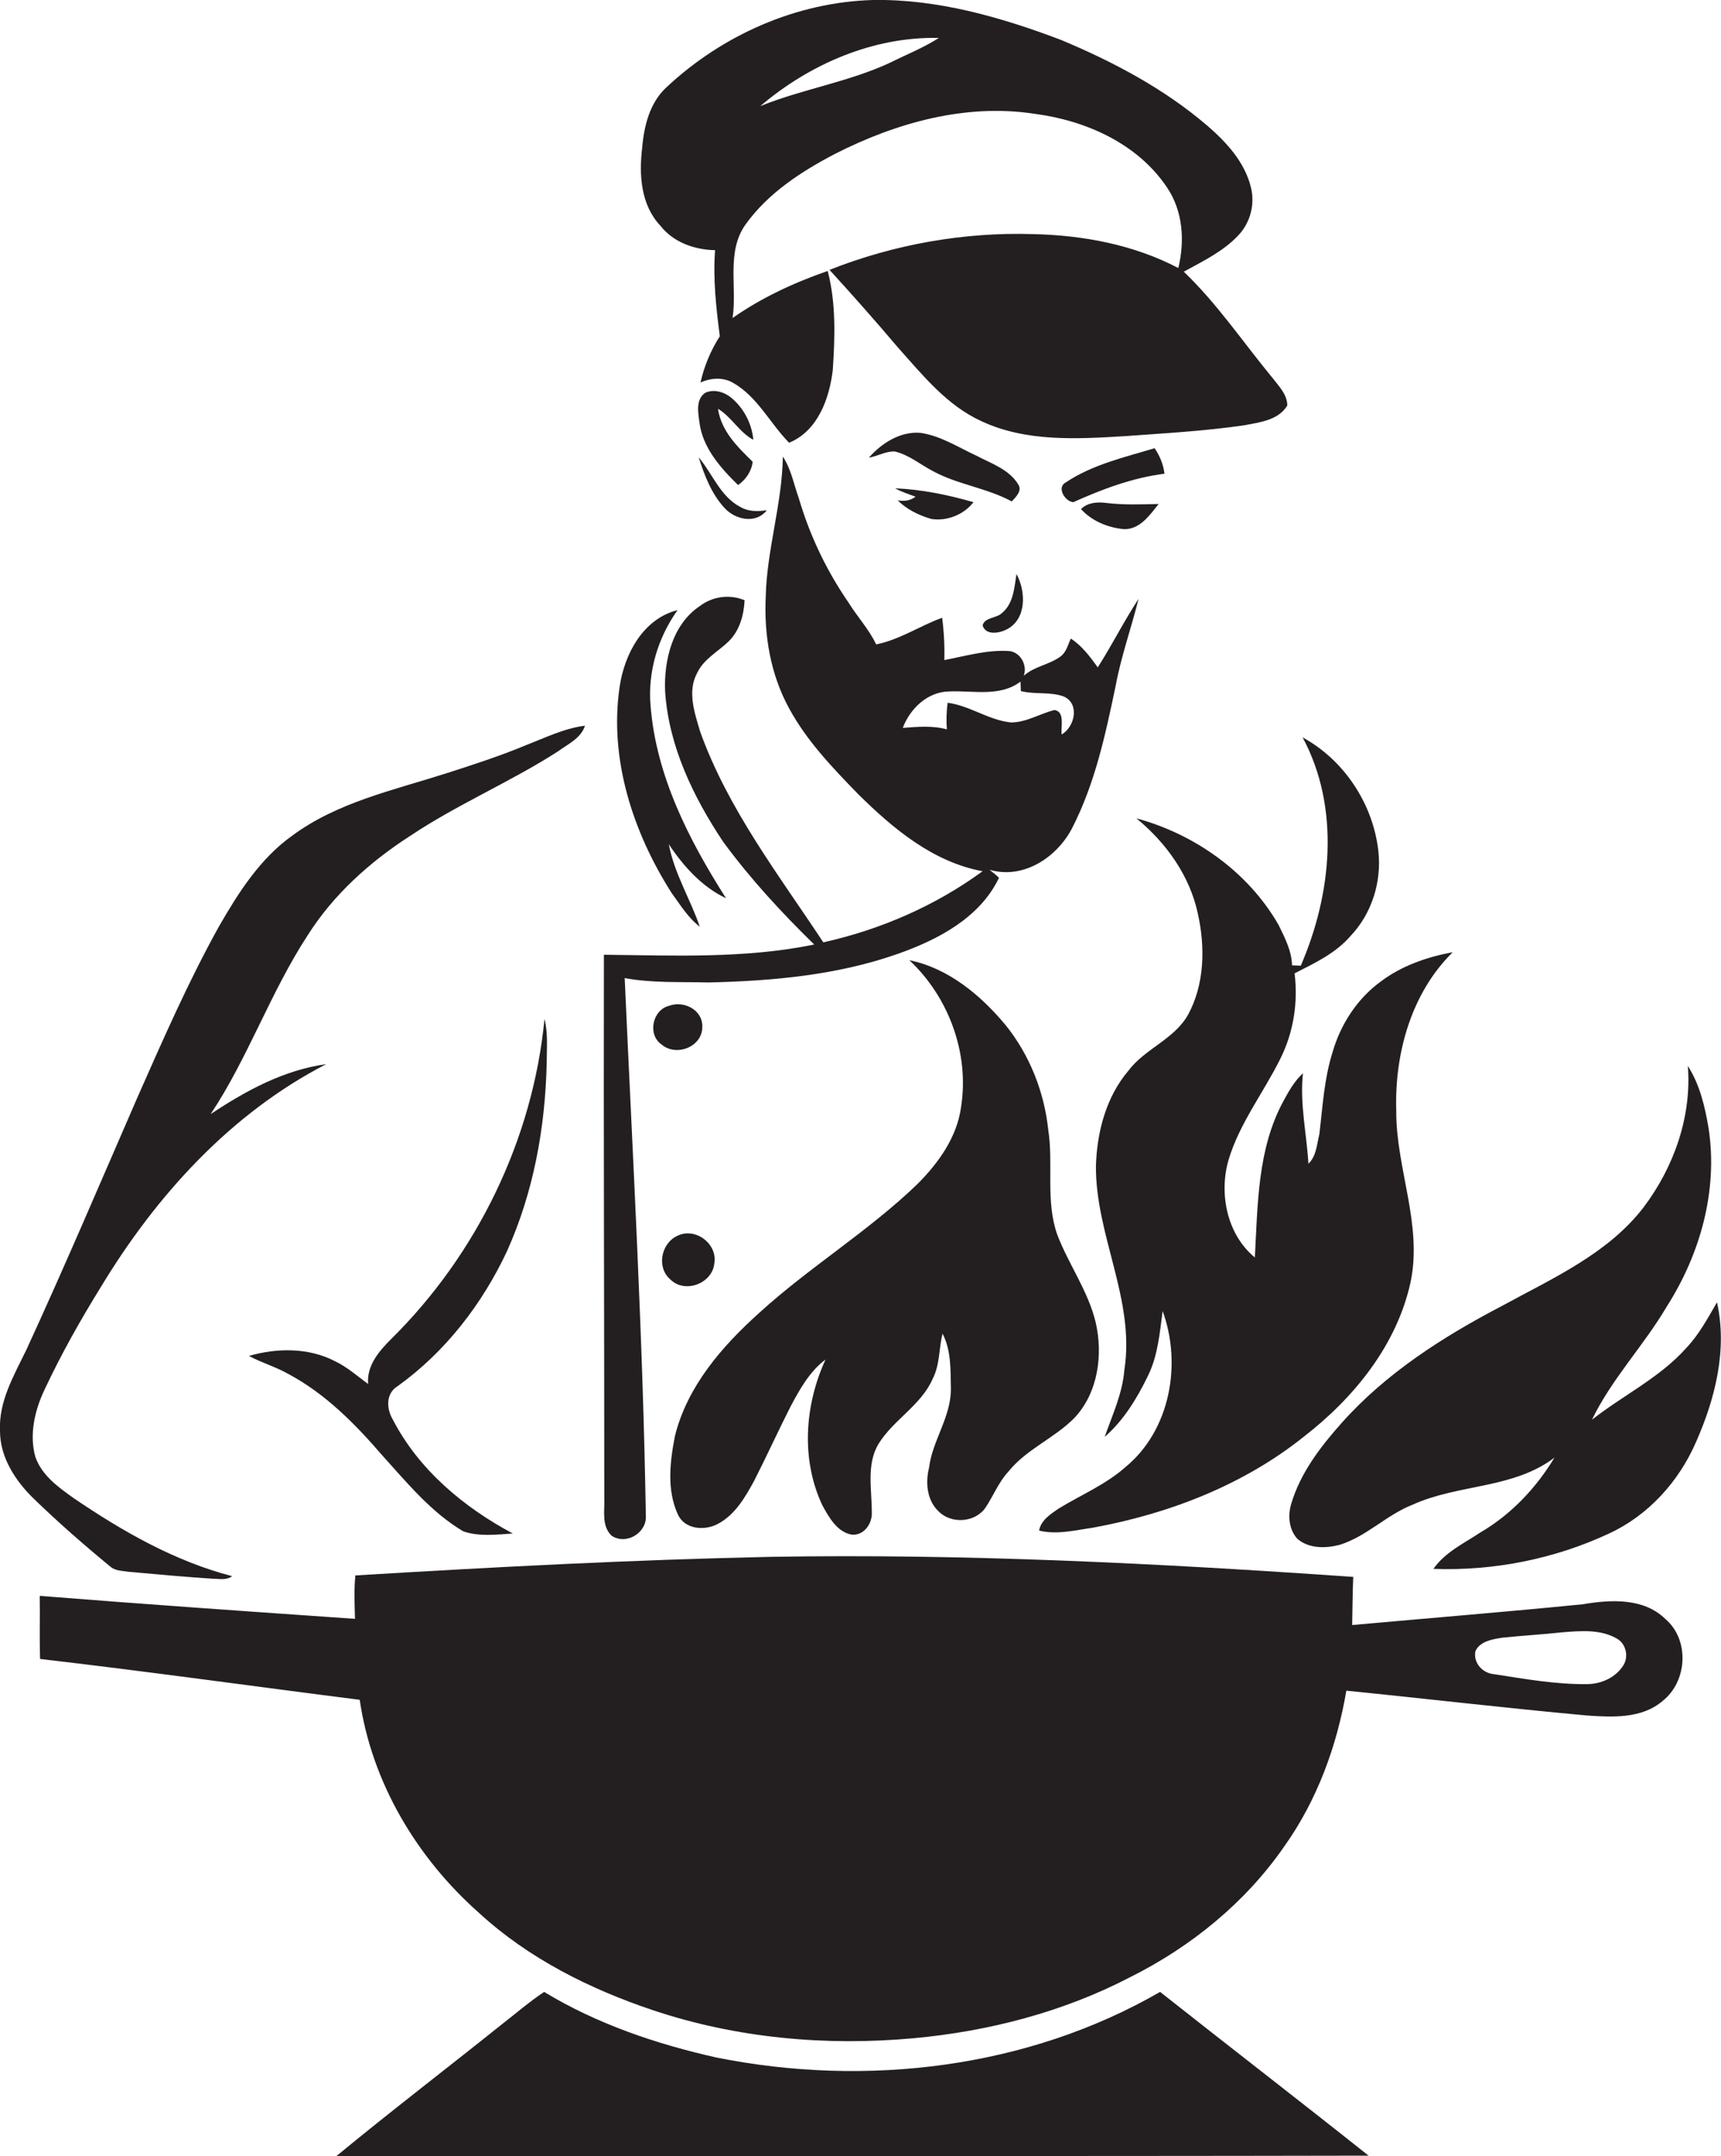
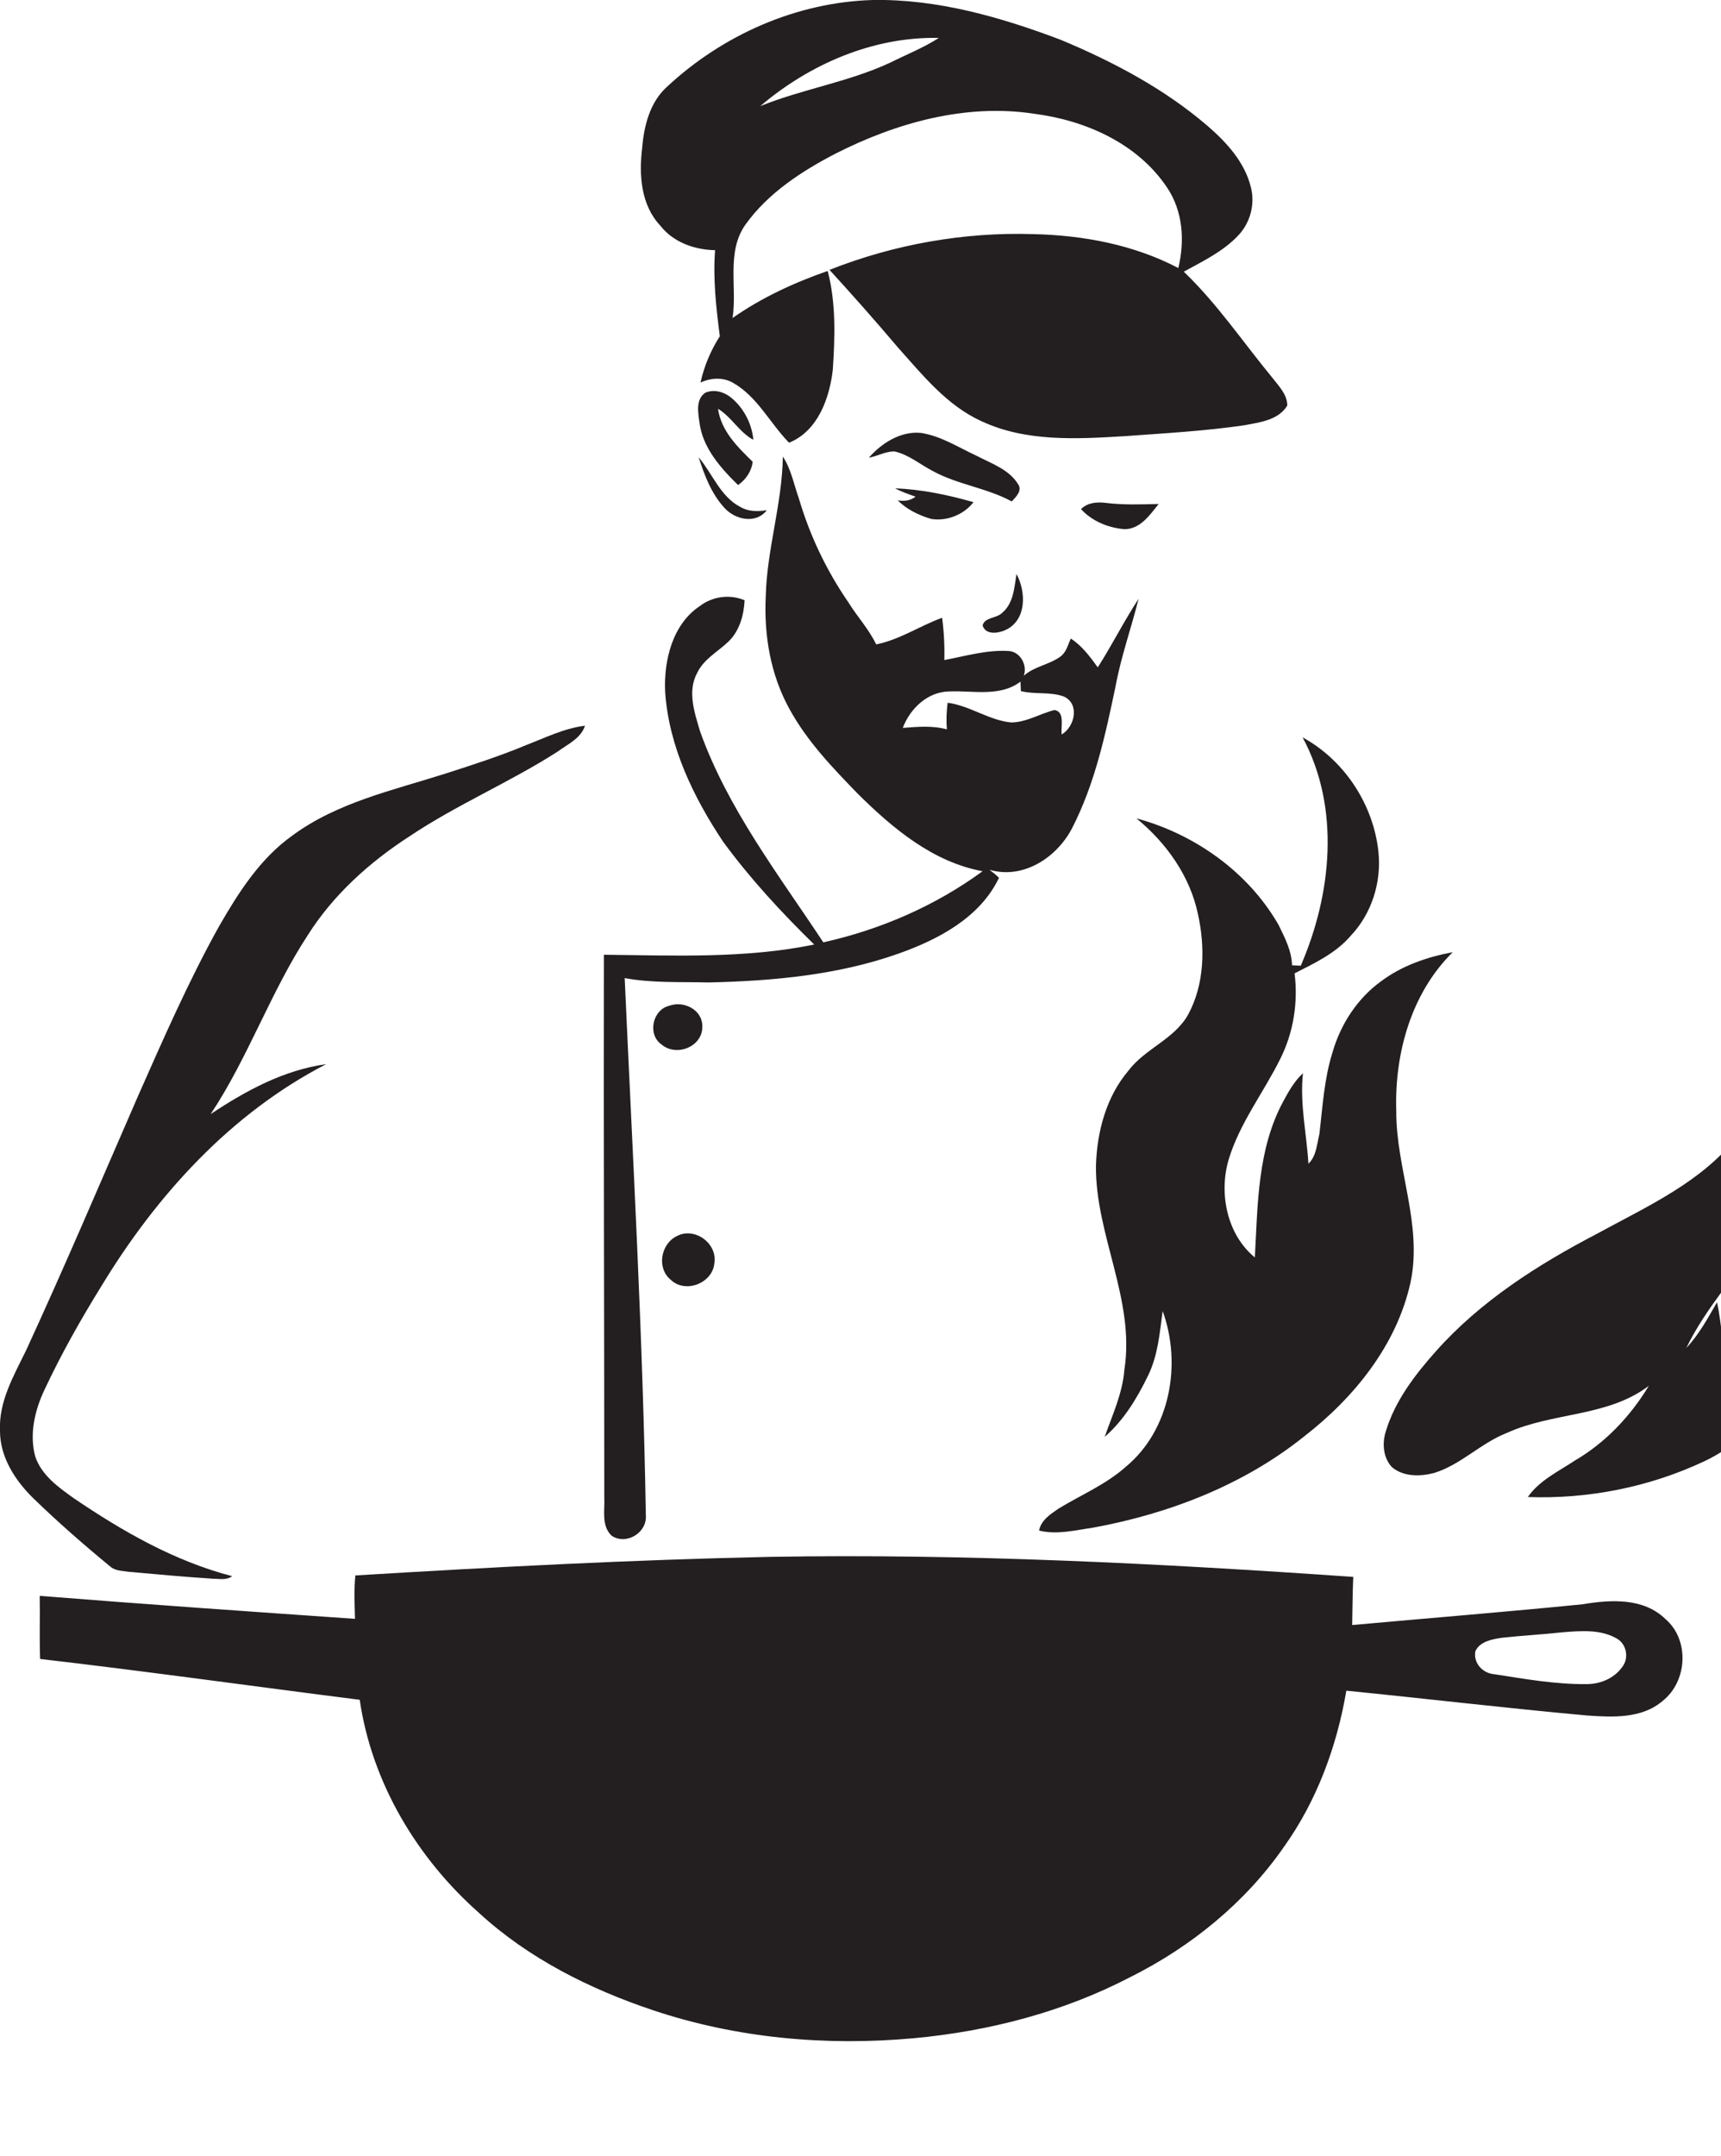
<svg xmlns="http://www.w3.org/2000/svg" version="1.1" id="Layer_1" x="0px" y="0px" viewBox="0 0 472.2 591.2" enable-background="new 0 0 472.2 591.2" xml:space="preserve">
  <g>
    <path fill="#231F20" d="M196.2,68.6c-0.6,7.9,0.3,15.8,1.3,23.6c-2.5,3.9-4.3,8.2-5.3,12.7c2.8-1.3,6.1-1.5,8.8,0   c6.8,3.8,10.2,11.1,15.5,16.5c7.9-3.2,11.1-12.2,12-20c0.6-9,0.9-18.3-1.4-27.1c-9.2,3.2-18.1,7.3-26.1,12.9   c1.3-8.5-1.8-18.2,3.6-25.7c6.2-8.6,15.3-14.5,24.5-19.3c16.7-8.5,35.8-13.9,54.7-11c14,1.8,28.3,8.1,36.4,20.2   c4.4,6.5,4.9,14.7,3.1,22.1c-12.2-6.4-26.1-9-39.8-9.3c-19-0.6-38.2,2.8-55.9,9.8c6.4,7,12.6,14,18.7,21.2c6.8,7.6,13.5,16,23,20.3   c12.2,5.7,26.1,4.9,39.3,4.1c11-0.8,22-1.4,32.9-3c4.2-0.8,9.3-1.4,11.7-5.4c0-3-2.3-5.3-4-7.5c-8.1-9.8-15.2-20.4-24.4-29.2   c5.3-2.9,10.9-5.6,15-10c3.3-3.5,4.6-8.6,3.4-13.2c-1.7-6.9-6.7-12.3-11.9-16.8c-11.9-10.2-25.9-17.6-40.3-23.6   C274.6,4.7,257.2-0.3,239.5,0c-21,0.6-41.3,9.6-56.6,23.9c-4.6,4.2-6.2,10.6-6.7,16.6c-0.9,7.4-0.4,15.7,5,21.4   C184.7,66.4,190.5,68.5,196.2,68.6z M257.6,10.4c-4.2,2.7-9,4.6-13.4,6.8c-11.4,5.3-24,7.2-35.6,11.9   C222.1,17.6,239.6,10,257.6,10.4z" />
    <path fill="#231F20" d="M206.7,120.6c-0.4-4.4-2.6-8.6-5.9-11.4c-2-1.7-4.8-2.6-7.3-1.5c-2.6,1.8-2,5.3-1.6,8   c0.8,7,5.8,12.6,10.6,17.3c2.1-1.4,3.8-3.9,4-6.4c-4.2-4.1-8.6-8.4-9.5-14.5C200.7,114.3,202.8,118.5,206.7,120.6z" />
    <path fill="#231F20" d="M279.3,132.7c-2.5-4-7.3-5.6-11.3-7.7c-5-2.3-9.9-5.5-15.4-6.3c-5.5-0.5-10.7,2.8-14.2,6.8   c2.4-0.4,4.6-1.8,7.1-1.7c3.9,0.9,7,3.6,10.5,5.4c6.8,3.7,14.8,4.6,21.6,8.3C278.8,136.2,280.6,134.5,279.3,132.7z" />
-     <path fill="#231F20" d="M316.8,122.9c-8.3,2.5-17.1,4.5-24.4,9.4c-2.6,1.4-0.1,5.3,2.1,5.4c8-3.6,16.3-6.7,25-7.8   C319.2,127.3,318.2,125,316.8,122.9z" />
    <path fill="#231F20" d="M210.4,139.9c-2.5,0.4-5.1,0.4-7.3-0.9c-5.5-2.9-7.6-9.1-11.4-13.6c1.6,5,3.5,10,7.1,13.9   C201.7,142.5,207.4,143.8,210.4,139.9z" />
    <path fill="#231F20" d="M167.8,421.1c4,2.7,9.8-0.8,9.4-5.6c-0.8-49.1-3.6-98.2-5.8-147.3c7.6,1.4,15.3,1,23,1.2   c17.6-0.4,35.4-2,52.1-7.9c11-3.9,22.4-9.9,27.6-20.8c-0.8-0.8-1.7-1.5-2.6-2.2c9.2,2.7,18.4-3.3,22.6-11.3   c6.3-12.2,9.2-25.7,12-39.1c1.5-8.1,4.3-15.9,6.3-23.9c-4,6.1-7.3,12.7-11.2,18.8c-2.1-2.9-4.3-5.9-7.4-7.9   c-0.8,1.7-1.2,3.7-2.8,4.9c-3.1,2.3-7.2,2.7-10.1,5.3c1.1-3-1.1-6.8-4.4-6.8c-5.9-0.3-11.6,1.4-17.4,2.5c0.1-3.9-0.1-7.8-0.6-11.6   c-6.1,2.2-11.6,6-18.1,7.3c-2-4.2-5.2-7.6-7.6-11.5c-6-8.7-10.6-18.3-13.6-28.5c-1.4-3.9-2.1-8-4.4-11.5c-0.2,13-4.4,25.5-4.7,38.4   c-0.5,10.6,1.3,21.4,6.5,30.8c4.8,8.8,11.8,16.1,18.8,23.3c9.6,9.5,20.6,18.7,34.2,21.2c-13,9.5-28,16-43.7,19.5   c-12.3-18.6-26.2-36.6-33.8-57.8c-1.5-5.1-3.6-11-0.8-16.1c1.8-3.8,5.7-5.8,8.6-8.6c3-2.9,4.2-7.2,4.4-11.3   c-4-1.7-8.8-1.1-12.3,1.6c-7.5,5-9.9,14.9-9.5,23.5c1,14.9,7.7,28.8,15.9,41.1c7.4,10.1,16,19.4,25,28.2c-19,3.9-38.5,3-57.7,2.8   c-0.1,49.6,0.1,99.2,0.1,148.8C166,414,164.9,418.3,167.8,421.1z M260,192.7c-0.3,2.4-0.4,4.9-0.2,7.3c-4-1.1-8.1-0.7-12.1-0.4   c2-5.3,6.8-9.9,12.7-10c6.5-0.3,14,1.6,19.6-2.7c0,0.9,0.1,1.8,0.1,2.6c3.9,1,8,0.1,11.8,1.5c4.4,2,3,8.3-0.6,10.4   c-0.3-2,1-6.3-2-6.7c-4,1-7.7,3.4-11.9,3.4C271.3,197.5,266.1,193.5,260,192.7z" />
    <path fill="#231F20" d="M246.3,137.2c2.5,2.5,5.8,4.1,9.2,5.1c4.3,0.7,9-1.2,11.6-4.6c-7-2-14.2-3.5-21.5-3.8   c1.8,1,3.7,1.6,5.6,2.3C249.8,137.3,248.1,137.5,246.3,137.2z" />
    <path fill="#231F20" d="M317.9,138.2c-4.8,0.1-9.7,0.3-14.5-0.3c-2.4-0.3-5-0.1-6.8,1.7c3,3.3,7.4,5.1,11.8,5.5   C312.8,145.2,315.5,141.2,317.9,138.2z" />
    <path fill="#231F20" d="M276.4,172.5c5.3-2.9,5.1-10.3,2.5-15.1c-0.6,3.7-0.8,8.1-4,10.7c-1.5,1.5-4.7,1.1-5.3,3.4   C270.5,174.4,274.4,173.6,276.4,172.5z" />
-     <path fill="#231F20" d="M192,254.1c-2.6-7.6-7-14.6-8.5-22.6c4,6,9.1,11.7,15.7,14.8c-10.2-16-19.2-33.6-20.7-52.8   c-0.8-9.3,2-18.6,7.4-26.2c-9.5,2.4-14.6,12.1-15.9,21.1c-2.9,19.8,3.7,39.9,14.3,56.5C186.6,248,188.7,251.6,192,254.1z" />
    <path fill="#231F20" d="M35.3,431c7.7,0.7,15.4,1.4,23.1,1.9c1.8,0,3.7,0.5,5.3-0.7c-15.8-4.1-30.1-12.3-43.5-21.4   c-4.2-3-8.7-6.2-10.5-11.3c-1.7-6.1-0.2-12.7,2.5-18.4c4.6-9.8,9.9-19.2,15.6-28.4c15.1-24.9,35.5-47.4,61.7-60.9   c-11.6,1.6-22.1,7.3-31.7,13.7c10.3-15.5,16.4-33.4,26.6-49c7-11.1,17-20.1,28-27.2c13-8.7,27.5-14.8,40.6-23.2   c2.7-2,6.4-3.6,7.5-7.1c-5.7,0.7-10.9,3.3-16.1,5.3c-7.2,3-14.6,5.4-22.1,7.8c-14.4,4.6-29.8,7.9-42.2,17.1   c-8.8,6.3-14.7,15.6-20,24.8c-8.4,15.1-15.3,30.9-22.3,46.7c-10.1,23.2-20,46.5-30.6,69.5c-3.4,7-7.6,14.1-7.2,22.2   C0,399.6,4.2,406,9.1,410.8c6.8,6.6,13.9,12.8,21.2,18.8C31.7,430.8,33.6,430.7,35.3,431z" />
    <path fill="#231F20" d="M311.8,224.4c8.2,6.7,14.7,15.8,16.9,26.3c2,9.1,1.8,19.2-2.7,27.5c-3.8,6.8-11.8,9.3-16.4,15.4   c-6.1,7.2-8.6,16.7-8.9,26c-0.2,19,10.8,36.8,7.8,56c-0.5,6.5-3.3,12.4-5.4,18.4c5.2-4.5,8.9-10.6,11.9-16.8   c2.7-5.5,3.2-11.7,4-17.7c5.3,14.5,2.1,32.6-10.1,42.7c-5.5,4.9-12.3,7.7-18.5,11.5c-2.2,1.5-4.8,3.2-5.3,6   c4.9,1.2,9.9-0.1,14.8-0.8c20.8-3.8,41.3-11.7,57.9-25c13.7-10.6,25.4-25,29.2-42.2c3.4-15.9-4-31.3-3.9-47.1   c-0.5-15.7,4.1-32.3,15.5-43.5c-7,1.3-14,3.7-19.7,8c-6.5,4.7-11.1,11.8-13.3,19.5c-2.3,7.3-2.7,14.9-3.6,22.4   c-0.7,2.8-0.8,6-3,8.1c-0.5-8.3-2.4-16.5-1.5-24.8c-2.3,2.1-3.9,4.9-5.4,7.7c-7.1,13.1-7,28.3-7.8,42.8c-7.7-6.3-9.9-17.6-7.2-26.8   c3-10,9.6-18.4,14.2-27.7c3.6-7.2,4.9-15.4,3.9-23.4c5.5-2.8,11.3-5.5,15.4-10.3c5.8-6.1,8.5-14.8,7.6-23.1   c-1.4-13-9.4-25.1-20.8-31.3c10.4,19.3,8,43-0.5,62.6c-0.8,0-1.6-0.1-2.4-0.1c-0.1-4-2-7.6-3.7-11.1   C342.4,239,327.7,228.7,311.8,224.4z" />
-     <path fill="#231F20" d="M257.5,414.4c3.5,3.6,10.1,3.1,12.9-1c2.2-3.3,3.6-7,6.3-9.9c5-6.2,12.6-9.1,18.1-14.7   c6.5-6.9,7.9-17.4,5.8-26.3c-2.1-8.6-7.4-15.8-10.5-23.9c-3.3-9.3-1-19.3-2.5-28.9c-1.1-10.3-5.1-20.4-11.6-28.5   c-6.8-8.2-15.7-15.7-26.5-17.9c10.8,10.1,16.5,25.5,14.2,40.2c-1.1,8.3-6.2,15.4-12,21.2c-13.5,13-29.7,22.8-43.5,35.4   c-10.1,9.1-19.6,20-23,33.6c-1.4,7.1-2.3,14.9,0.8,21.6c1.9,4.1,7.3,4.5,10.9,2.6c4.8-2.5,7.6-7.4,10.1-12   c3.4-6.7,6.5-13.5,9.9-20.2c2.5-4.7,5.2-9.6,9.6-12.9c-5.7,12.4-6.8,27.3-0.9,39.9c1.8,3.3,4,7.3,8,8.1c3.4,0.4,5.8-3,5.6-6.2   c0-6.2-1.5-13,1.8-18.6c4.1-6.7,11.7-10.6,14.9-17.9c2-3.9,1.7-8.3,2.7-12.4c2.4,4.5,2.2,10,2.3,15c0.1,7.8-5.1,14.3-6,21.8   C253.9,406.5,254.3,411.4,257.5,414.4z" />
    <path fill="#231F20" d="M192.7,281.5c0.1-4.6-5.1-7.2-9.1-5.7c-4.6,1.1-6,7.9-2.1,10.6C185.6,289.9,192.8,287,192.7,281.5z" />
-     <path fill="#231F20" d="M109.1,380.1c13.1-9.4,23.2-22.5,30-37c7.3-16.2,10.5-33.9,10.9-51.6c0-4,0.4-8.1-0.6-12.1   c-3.2,33-18.5,64.5-42.1,87.8c-3.3,3.3-6.7,7.2-6.3,12.3c-3-2.2-5.8-4.7-9.2-6.3c-7.2-3.7-15.8-3.6-23.5-1.4c3.5,1.9,7.4,3,10.9,5   c10.1,5.4,18.3,13.7,25.7,22.3c6.8,7.5,13.4,15.6,22.2,20.8c4.3,1.5,9.1,0.9,13.6,0.6c-13.5-7.2-25.8-17.5-32.9-31.2   C106,386.3,105.8,382.1,109.1,380.1z" />
-     <path fill="#231F20" d="M471.1,357.1c-2.5,4.3-4.9,8.8-8.4,12.5c-7.3,8.2-17.4,13-25.9,19.7c5.4-11.2,14.2-20.3,20.5-31   c9.2-14.4,14.1-31.8,11.5-48.9c-1-5.9-2.4-12-5.7-17.1c1.1,13.8-3.8,27.7-12.1,38.7c-9.8,12.8-25,19.5-38.9,27.1   c-16.1,8.4-31.8,18.4-44,32.1c-5.8,6.5-11.3,13.7-13.8,22.1c-1,3.2-0.7,7.1,1.7,9.7c3.2,2.7,7.8,2.6,11.6,1.6   c7.4-2.3,12.8-8.2,20-11c12.5-5.7,27.6-4.3,38.9-12.9c-5,8.3-11.9,15.6-20.3,20.5c-4.5,3-9.7,5.4-12.9,10   c16.5,0.6,33.2-2.7,48.2-9.7c10.8-5,19.2-14.3,23.9-25.2C470.6,383.5,474,370.1,471.1,357.1z" />
+     <path fill="#231F20" d="M471.1,357.1c-2.5,4.3-4.9,8.8-8.4,12.5c5.4-11.2,14.2-20.3,20.5-31   c9.2-14.4,14.1-31.8,11.5-48.9c-1-5.9-2.4-12-5.7-17.1c1.1,13.8-3.8,27.7-12.1,38.7c-9.8,12.8-25,19.5-38.9,27.1   c-16.1,8.4-31.8,18.4-44,32.1c-5.8,6.5-11.3,13.7-13.8,22.1c-1,3.2-0.7,7.1,1.7,9.7c3.2,2.7,7.8,2.6,11.6,1.6   c7.4-2.3,12.8-8.2,20-11c12.5-5.7,27.6-4.3,38.9-12.9c-5,8.3-11.9,15.6-20.3,20.5c-4.5,3-9.7,5.4-12.9,10   c16.5,0.6,33.2-2.7,48.2-9.7c10.8-5,19.2-14.3,23.9-25.2C470.6,383.5,474,370.1,471.1,357.1z" />
    <path fill="#231F20" d="M184,350.9c4,3.9,11.5,1,12-4.5c0.9-5.4-5.3-10-10.2-7.5C181.3,341,180.1,347.7,184,350.9z" />
    <path fill="#231F20" d="M457,444c-6-5.9-15-5.4-22.7-4.1c-21.1,2.1-42.2,3.8-63.3,5.7c0.1-4.4,0.1-8.8,0.3-13.2   c-53.2-3.7-106.5-6.4-159.8-5.5c-38,0.8-76,2.8-114,5.1c-0.4,4-0.2,7.9-0.1,11.9c-28.8-2-57.7-4-86.5-6.3   c0.1,5.8-0.1,11.5,0.1,17.3c29.3,3.4,58.5,7.5,87.7,11.2c3.3,22.7,15.7,43.4,32.8,58.5c13.5,12.4,30.3,20.8,47.6,26.6   c23,7.7,47.5,9.9,71.6,7.7c20.6-1.9,41.1-7.2,59.5-16.8c16.6-8.3,31.5-20.4,42.1-35.7c9-12.6,14.5-27.5,17.1-42.8   c22,2.2,44,4.8,66,6.8c7.1,0.5,15.1,0.9,20.8-4C463,461,463.6,449.7,457,444z M445.5,456.5c-2.1,3.5-6.2,5.3-10.1,5.3   c-8.5,0.1-16.9-1.4-25.3-2.7c-3.2-0.2-5.9-3-5.3-6.3c1.2-2.7,4.6-3.3,7.2-3.7c5.5-0.6,11.1-0.9,16.6-1.5c5-0.4,10.5-0.9,15,1.7   C446.1,450.7,446.9,454.1,445.5,456.5z" />
-     <path fill="#231F20" d="M196.6,564.2c-16.5-3.7-32.8-9.2-47.3-18c-4.2,2.8-8,6.1-12,9.2c-15,12-30.3,23.7-45.1,35.9   c94.4-0.2,188.9,0,283.3-0.2c-19-15.1-38.2-29.9-57.2-44.9C281.9,567.2,237.6,572.4,196.6,564.2z" />
  </g>
</svg>